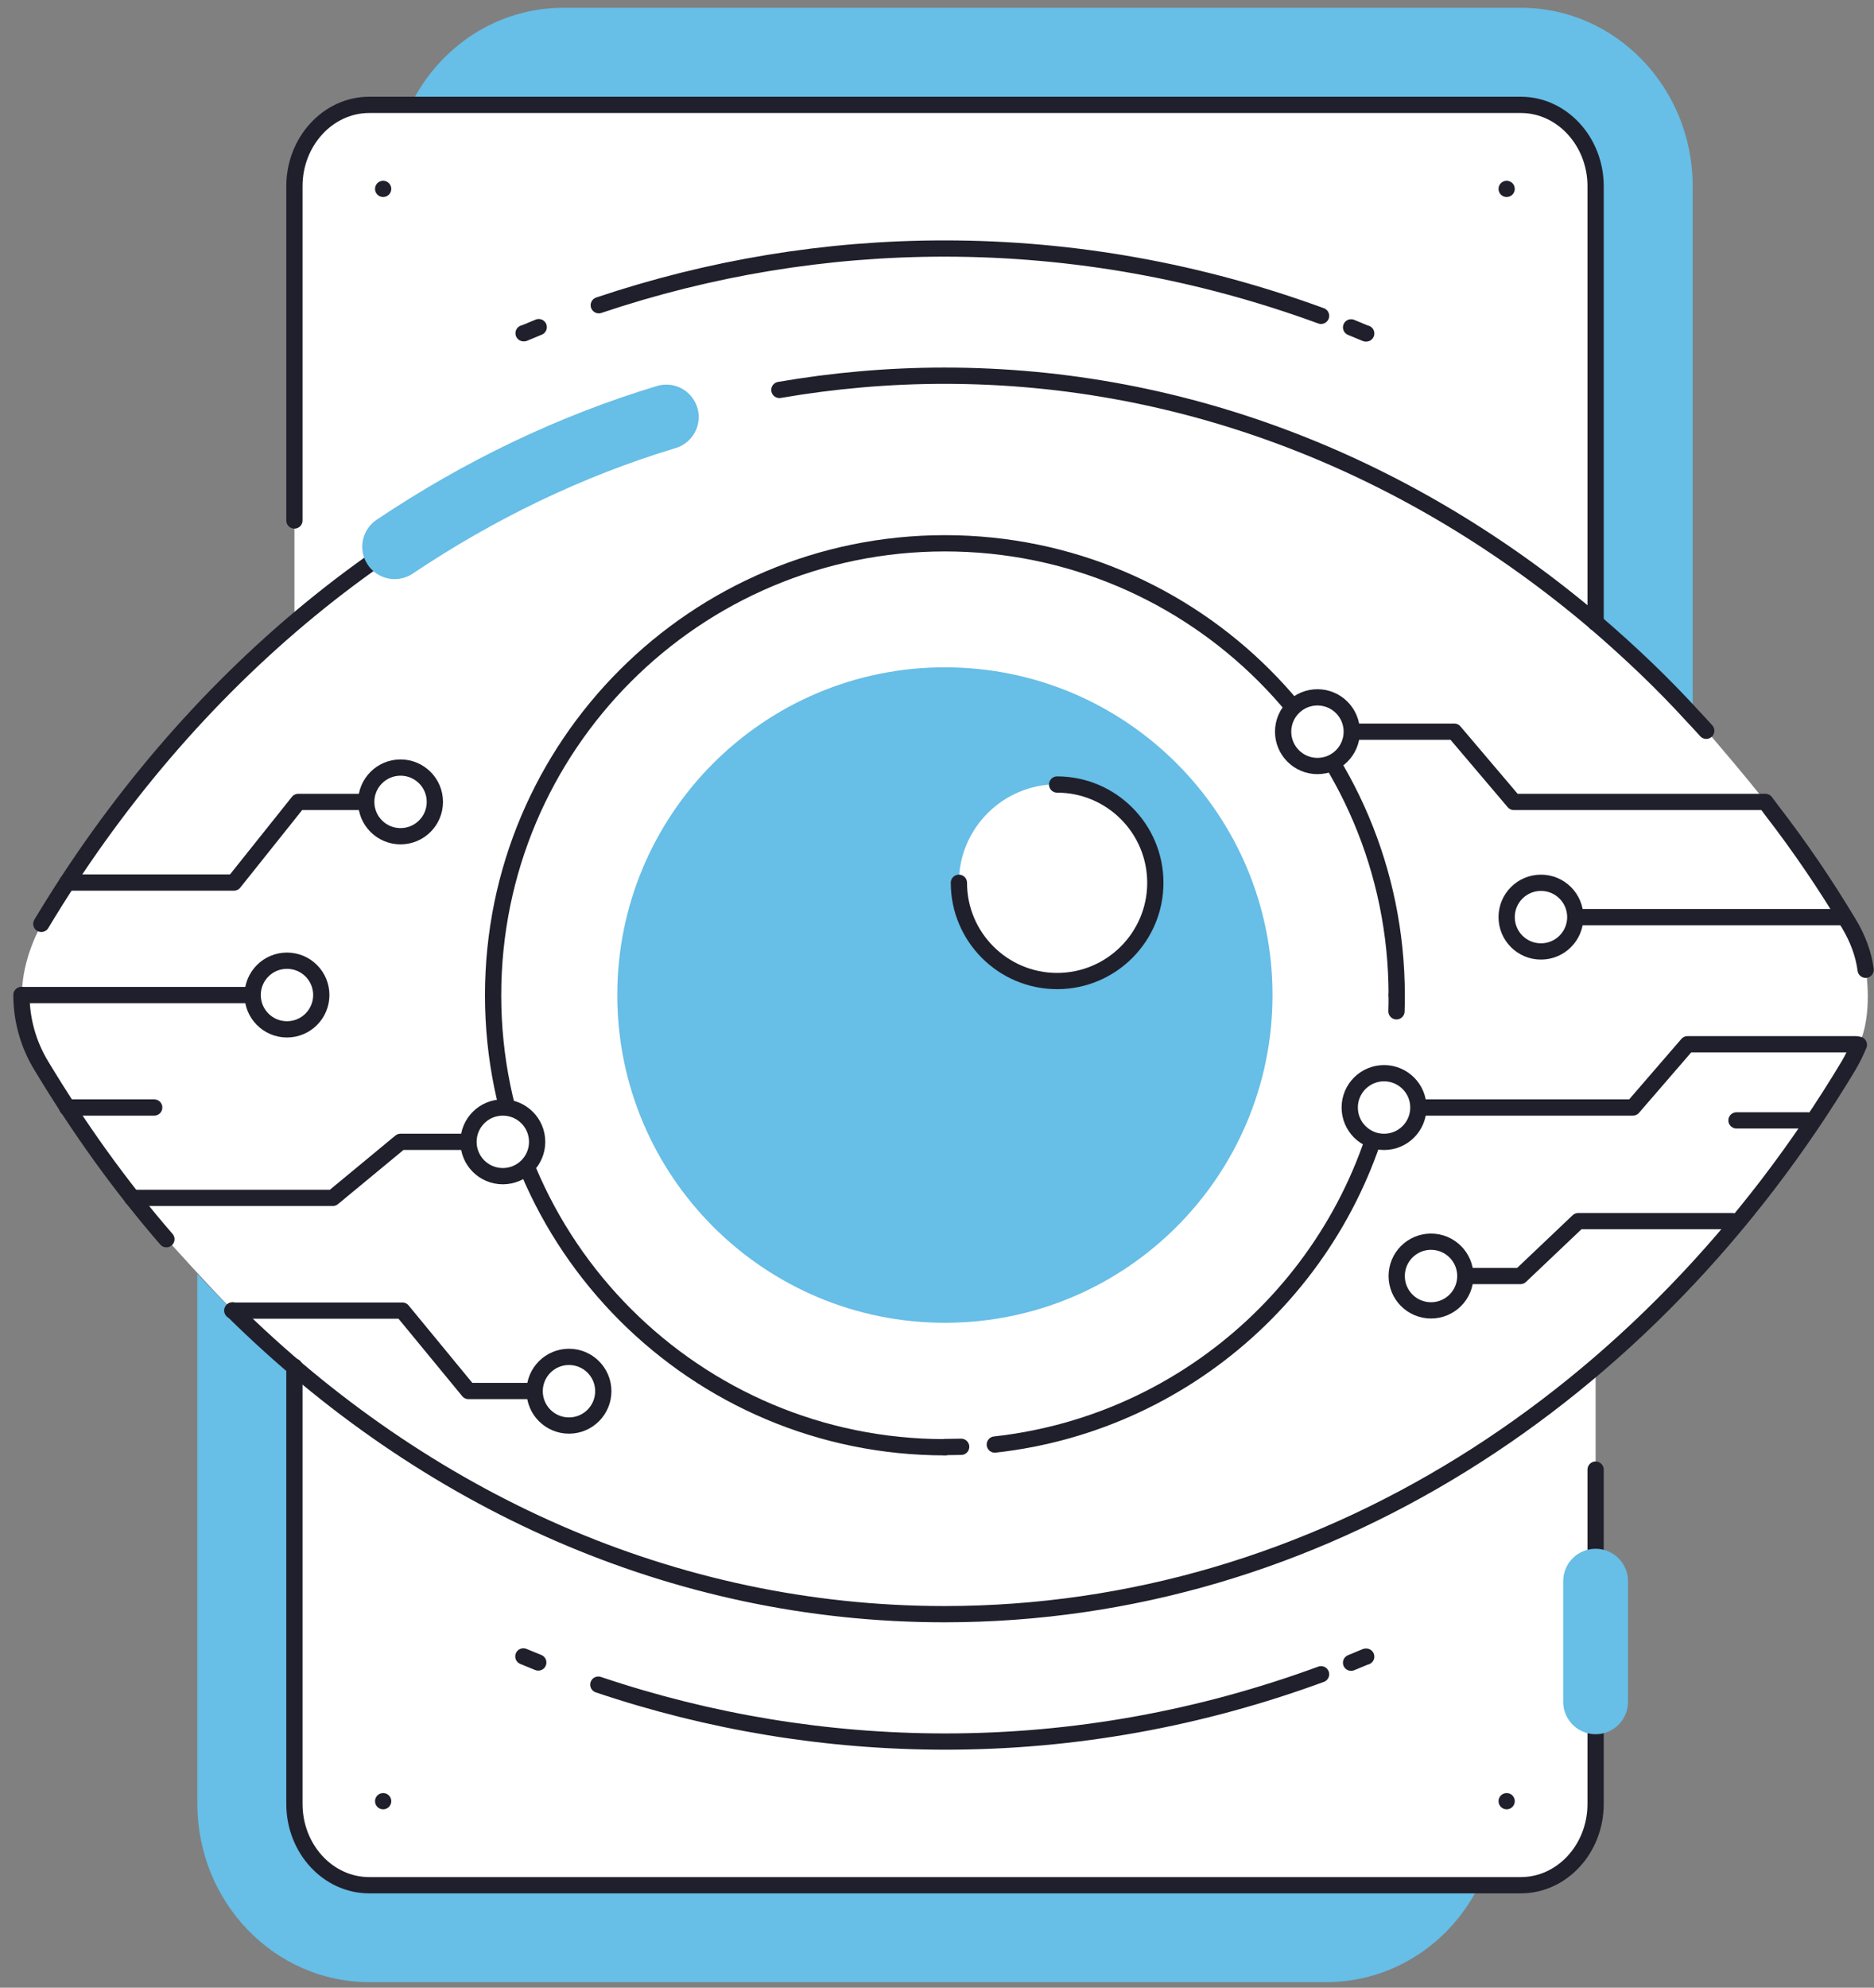
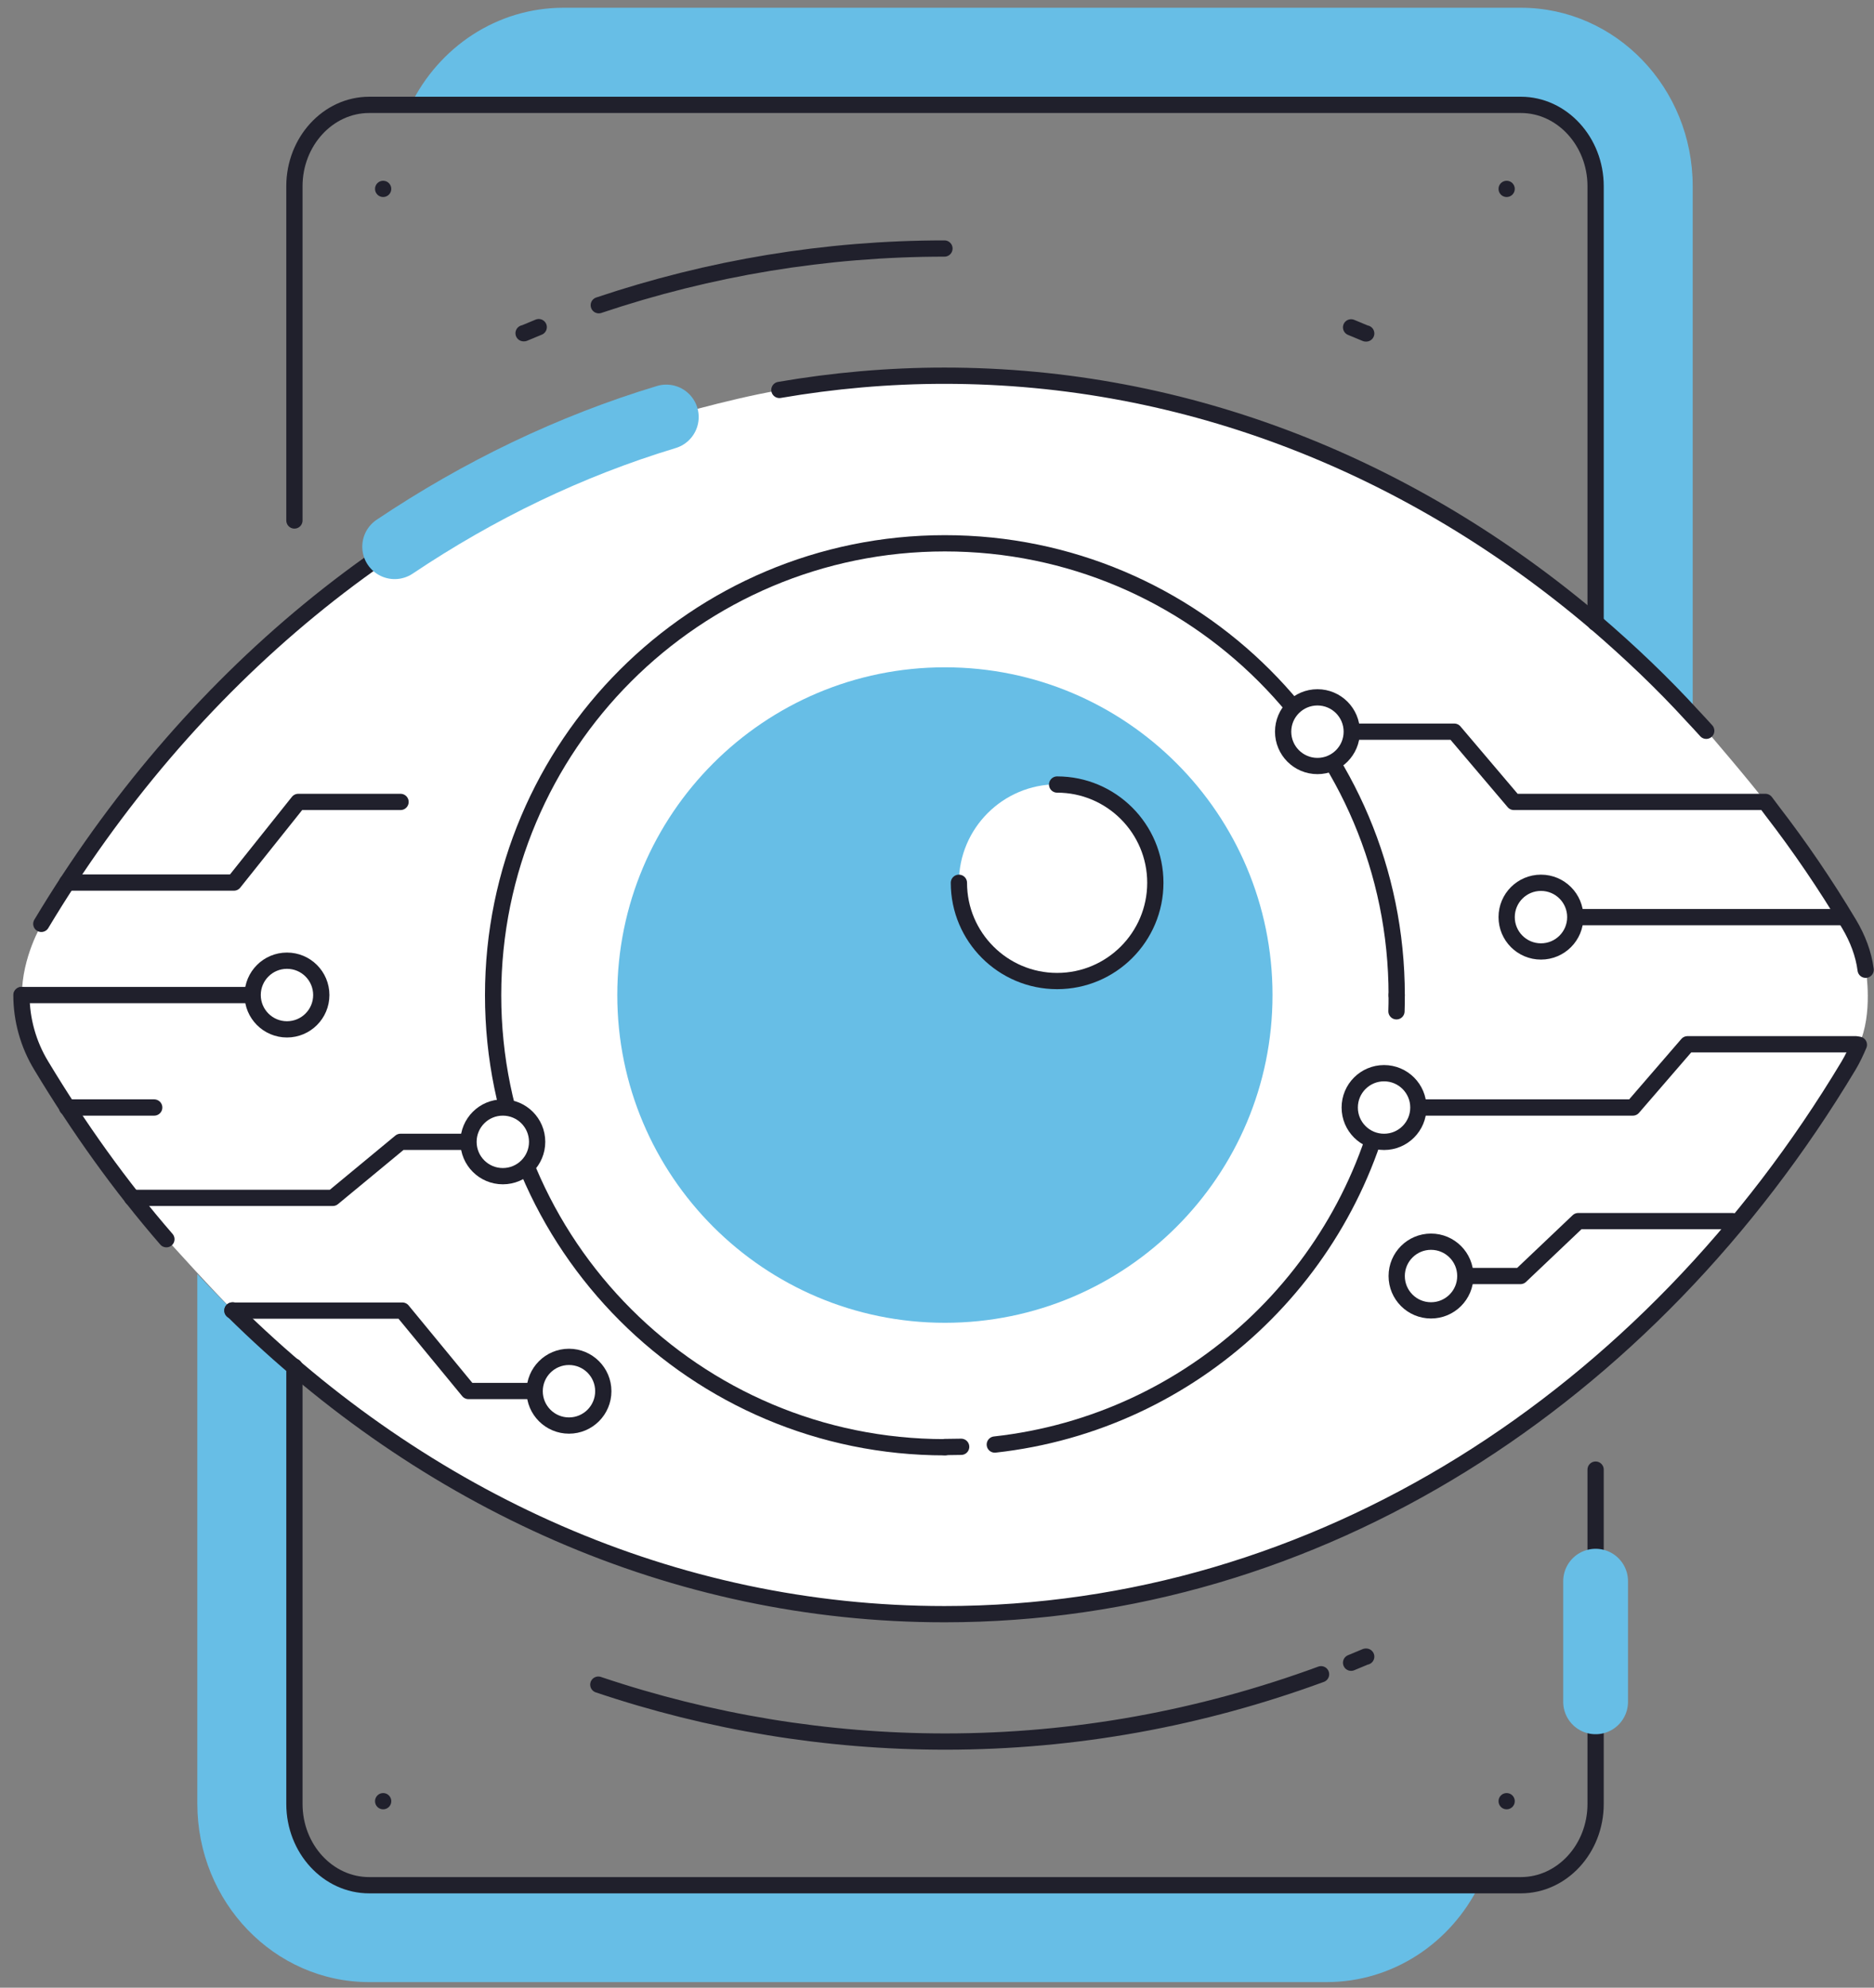
<svg xmlns="http://www.w3.org/2000/svg" width="83" height="88" viewBox="0 0 83 88" fill="none">
  <rect x="0" y="0" width="83" height="88" fill="#808080" stroke="none" />
  <path d="M10.3 58.013C18.79 66.403 29.8 71.463 41.83 71.463C58.41 71.463 73.06 61.863 81.87 47.183C82.05 46.883 82.2 46.563 82.33 46.253C82.97 44.903 82.64 42.943 82.64 42.943C82.54 42.243 82.28 41.553 81.91 40.923C80.87 39.173 79.72 37.493 78.5 35.913L78.2 35.513C77.5 34.583 75.59 32.363 75.59 32.363C75.39 32.143 75.2 31.933 74.99 31.713C73.64 30.233 72.19 28.863 70.69 27.573C62.6 20.703 52.64 16.643 41.85 16.643C39.37 16.643 36.92 16.863 34.54 17.273C32.16 17.683 29.17 18.583 29.17 18.583C17.95 22.083 8.33 30.123 1.85 40.913C1.85 40.913 0.97 42.373 0.97 44.063C0.97 45.153 1.27 46.243 1.85 47.193C3.5 49.933 5.35 52.523 7.39 54.873C7.39 54.873 9.57 57.293 10.33 58.023L10.3 58.013Z" fill="white" />
-   <path d="M13.04 60.503V79.863C13.04 81.853 14.53 83.463 16.35 83.463H67.36C69.18 83.463 70.67 81.853 70.67 79.863V8.243C70.67 6.263 69.18 4.643 67.36 4.643H16.35C14.53 4.643 13.04 6.263 13.04 8.243V23.043" fill="white" />
  <path d="M65.52 83.452C64.27 86.002 61.71 87.752 58.75 87.752H16.35C12.15 87.752 8.74 84.212 8.74 79.852V56.402C10.1 57.862 11.54 59.242 13.04 60.522V79.852C13.04 81.842 14.53 83.452 16.35 83.452H65.52Z" fill="#67BEE6" />
  <path d="M74.97 8.243V31.703C73.62 30.223 72.17 28.853 70.67 27.563V8.243C70.67 6.263 69.18 4.643 67.36 4.643H18.19C19.44 2.093 22 0.343 24.96 0.343H67.36C71.56 0.343 74.97 3.883 74.97 8.243Z" fill="#67BEE6" />
  <path d="M41.85 58.563C49.864 58.563 56.36 52.067 56.36 44.053C56.36 36.039 49.864 29.543 41.85 29.543C33.836 29.543 27.34 36.039 27.34 44.053C27.34 52.067 33.836 58.563 41.85 58.563Z" fill="#67BEE6" />
  <path d="M51.17 39.073C51.17 41.473 49.22 43.423 46.82 43.423C44.42 43.423 42.47 41.473 42.47 39.073C42.47 36.673 44.42 34.723 46.82 34.723C49.22 34.723 51.17 36.673 51.17 39.073Z" fill="white" />
  <path d="M46.82 34.733C49.22 34.733 51.17 36.683 51.17 39.083C51.17 41.483 49.22 43.433 46.82 43.433C44.42 43.433 42.47 41.483 42.47 39.083" stroke="#20202C" stroke-width="0.72" stroke-linecap="round" stroke-linejoin="round" />
  <path d="M41.85 64.073C30.8 64.073 21.84 55.113 21.84 44.063C21.84 33.013 30.8 24.053 41.85 24.053C52.9 24.053 61.86 33.013 61.86 44.063" stroke="#20202C" stroke-width="0.72" stroke-linecap="round" stroke-linejoin="round" />
  <path d="M61.86 44.053C61.86 44.293 61.86 44.533 61.85 44.773" stroke="#20202C" stroke-width="0.72" stroke-linecap="round" stroke-linejoin="round" />
  <path d="M61.52 47.753C59.92 56.333 52.85 62.983 44.06 63.953" stroke="#20202C" stroke-width="0.72" stroke-linecap="round" stroke-linejoin="round" />
  <path d="M42.57 64.053C42.33 64.053 42.09 64.063 41.85 64.063" stroke="#20202C" stroke-width="0.72" stroke-linecap="round" stroke-linejoin="round" />
  <path d="M23.19 14.753H23.21C23.43 14.663 23.64 14.573 23.86 14.483" stroke="#20202C" stroke-width="0.72" stroke-linecap="round" stroke-linejoin="round" />
-   <path d="M26.52 13.513C31.43 11.863 36.57 11.003 41.83 11.003C47.58 11.003 53.19 12.033 58.51 13.983" stroke="#20202C" stroke-width="0.72" stroke-linecap="round" stroke-linejoin="round" />
+   <path d="M26.52 13.513C31.43 11.863 36.57 11.003 41.83 11.003" stroke="#20202C" stroke-width="0.72" stroke-linecap="round" stroke-linejoin="round" />
  <path d="M59.84 14.493C60.06 14.583 60.27 14.673 60.49 14.763H60.51" stroke="#20202C" stroke-width="0.72" stroke-linecap="round" stroke-linejoin="round" />
-   <path d="M23.18 73.333C23.4 73.423 23.62 73.513 23.84 73.603" stroke="#20202C" stroke-width="0.72" stroke-linecap="round" stroke-linejoin="round" />
  <path d="M26.5 74.583C31.43 76.243 36.6 77.103 41.87 77.103C47.61 77.103 53.2 76.073 58.51 74.123" stroke="#20202C" stroke-width="0.72" stroke-linecap="round" stroke-linejoin="round" />
  <path d="M59.84 73.613C60.06 73.523 60.27 73.433 60.49 73.343H60.51" stroke="#20202C" stroke-width="0.72" stroke-linecap="round" stroke-linejoin="round" />
  <path d="M0.95 44.053C0.95 45.143 1.25 46.233 1.83 47.183C3.48 49.923 5.33 52.513 7.37 54.863" stroke="#20202C" stroke-width="0.72" stroke-linecap="round" stroke-linejoin="round" />
  <path d="M10.3 58.013C18.79 66.403 29.8 71.463 41.83 71.463C58.41 71.463 73.06 61.863 81.87 47.183C82.05 46.883 82.2 46.563 82.33 46.253" stroke="#20202C" stroke-width="0.72" stroke-linecap="round" stroke-linejoin="round" />
  <path d="M75.57 32.353C75.37 32.133 75.18 31.923 74.97 31.703C73.62 30.223 72.17 28.853 70.67 27.563C62.58 20.693 52.62 16.633 41.83 16.633C39.35 16.633 36.9 16.853 34.52 17.263" stroke="#20202C" stroke-width="0.72" stroke-linecap="round" stroke-linejoin="round" />
  <path d="M1.83 40.902C8.3 30.112 17.93 22.072 29.15 18.572" stroke="#20202C" stroke-width="0.72" stroke-linecap="round" stroke-linejoin="round" />
  <path d="M2.97 39.073H10.36L13.21 35.503H17.74" stroke="#20202C" stroke-width="0.72" stroke-linecap="round" stroke-linejoin="round" />
-   <path d="M16.22 35.502C16.22 34.662 16.9 33.982 17.74 33.982C18.58 33.982 19.26 34.662 19.26 35.502C19.26 36.342 18.58 37.022 17.74 37.022C16.9 37.022 16.22 36.342 16.22 35.502Z" fill="white" stroke="#20202C" stroke-width="0.72" stroke-linecap="round" stroke-linejoin="round" />
  <path d="M10.29 58.023H17.82L20.75 61.583H25.19" stroke="#20202C" stroke-width="0.72" stroke-linecap="round" stroke-linejoin="round" />
  <path d="M23.68 61.592C23.68 62.432 24.36 63.112 25.2 63.112C26.04 63.112 26.72 62.432 26.72 61.592C26.72 60.752 26.04 60.072 25.2 60.072C24.36 60.072 23.68 60.752 23.68 61.592Z" fill="white" stroke="#20202C" stroke-width="0.72" stroke-linecap="round" stroke-linejoin="round" />
  <path d="M0.96 44.053H12.71" stroke="#20202C" stroke-width="0.72" stroke-linecap="round" stroke-linejoin="round" />
  <path d="M11.19 44.052C11.19 43.212 11.87 42.532 12.71 42.532C13.55 42.532 14.23 43.212 14.23 44.052C14.23 44.892 13.55 45.572 12.71 45.572C11.87 45.572 11.19 44.892 11.19 44.052Z" fill="white" stroke="#20202C" stroke-width="0.72" stroke-linecap="round" stroke-linejoin="round" />
  <path d="M22.27 50.552H17.74L14.74 53.032H5.85" stroke="#20202C" stroke-width="0.72" stroke-linecap="round" stroke-linejoin="round" />
  <path d="M20.75 50.552C20.75 49.712 21.43 49.032 22.27 49.032C23.11 49.032 23.79 49.712 23.79 50.552C23.79 51.392 23.11 52.072 22.27 52.072C21.43 52.072 20.75 51.392 20.75 50.552Z" fill="white" stroke="#20202C" stroke-width="0.72" stroke-linecap="round" stroke-linejoin="round" />
  <path d="M2.97 49.032H6.83" stroke="#20202C" stroke-width="0.72" stroke-linecap="round" stroke-linejoin="round" />
  <path d="M58.35 32.393H64.41L67.05 35.503H78.19L78.49 35.903C79.71 37.483 80.86 39.173 81.9 40.913C82.28 41.553 82.54 42.233 82.63 42.933" stroke="#20202C" stroke-width="0.72" stroke-linecap="round" stroke-linejoin="round" />
  <path d="M58.35 33.913C59.19 33.913 59.87 33.233 59.87 32.393C59.87 31.554 59.19 30.873 58.35 30.873C57.511 30.873 56.83 31.554 56.83 32.393C56.83 33.233 57.511 33.913 58.35 33.913Z" fill="white" stroke="#20202C" stroke-width="0.72" stroke-linecap="round" stroke-linejoin="round" />
  <path d="M81.69 40.602H68.25" stroke="#20202C" stroke-width="0.72" stroke-linecap="round" stroke-linejoin="round" />
  <path d="M66.73 40.603C66.73 39.763 67.41 39.083 68.25 39.083C69.09 39.083 69.77 39.763 69.77 40.603C69.77 41.443 69.09 42.123 68.25 42.123C67.41 42.123 66.73 41.443 66.73 40.603Z" fill="white" stroke="#20202C" stroke-width="0.72" stroke-linecap="round" stroke-linejoin="round" />
  <path d="M76.73 54.062H69.9L67.34 56.492H63.39" stroke="#20202C" stroke-width="0.72" stroke-linecap="round" stroke-linejoin="round" />
  <path d="M61.86 56.493C61.86 55.653 62.54 54.973 63.38 54.973C64.22 54.973 64.9 55.653 64.9 56.493C64.9 57.333 64.22 58.013 63.38 58.013C62.54 58.013 61.86 57.333 61.86 56.493Z" fill="white" stroke="#20202C" stroke-width="0.72" stroke-linecap="round" stroke-linejoin="round" />
  <path d="M82.2 46.232H74.74L72.32 49.032H61.31" stroke="#20202C" stroke-width="0.72" stroke-linecap="round" stroke-linejoin="round" />
  <path d="M59.78 49.033C59.78 48.193 60.46 47.513 61.3 47.513C62.14 47.513 62.82 48.193 62.82 49.033C62.82 49.873 62.14 50.553 61.3 50.553C60.46 50.553 59.78 49.873 59.78 49.033Z" fill="white" stroke="#20202C" stroke-width="0.72" stroke-linecap="round" stroke-linejoin="round" />
-   <path d="M80.06 49.602H76.91" stroke="#20202C" stroke-width="0.72" stroke-linecap="round" stroke-linejoin="round" />
  <path d="M17.48 24.203C21.21 21.703 25.24 19.753 29.51 18.463" stroke="#67BEE6" stroke-width="2.87" stroke-linecap="round" stroke-linejoin="round" />
  <path d="M13.04 60.503V79.863C13.04 81.853 14.53 83.463 16.35 83.463H67.36C69.18 83.463 70.67 81.853 70.67 79.863V65.063" stroke="#20202C" stroke-width="0.72" stroke-linecap="round" stroke-linejoin="round" />
  <path d="M70.67 27.573V8.243C70.67 6.263 69.18 4.643 67.36 4.643H16.35C14.53 4.643 13.04 6.263 13.04 8.243V23.043" stroke="#20202C" stroke-width="0.72" stroke-linecap="round" stroke-linejoin="round" />
  <circle cx="66.73" cy="79.743" r="0.36" fill="#20202C" />
  <circle cx="16.97" cy="79.743" r="0.36" fill="#20202C" />
  <circle cx="66.73" cy="8.363" r="0.36" fill="#20202C" />
  <circle cx="16.97" cy="8.363" r="0.36" fill="#20202C" />
  <path d="M70.67 75.343V70.003" stroke="#67BEE6" stroke-width="2.87" stroke-linecap="round" stroke-linejoin="round" />
</svg>